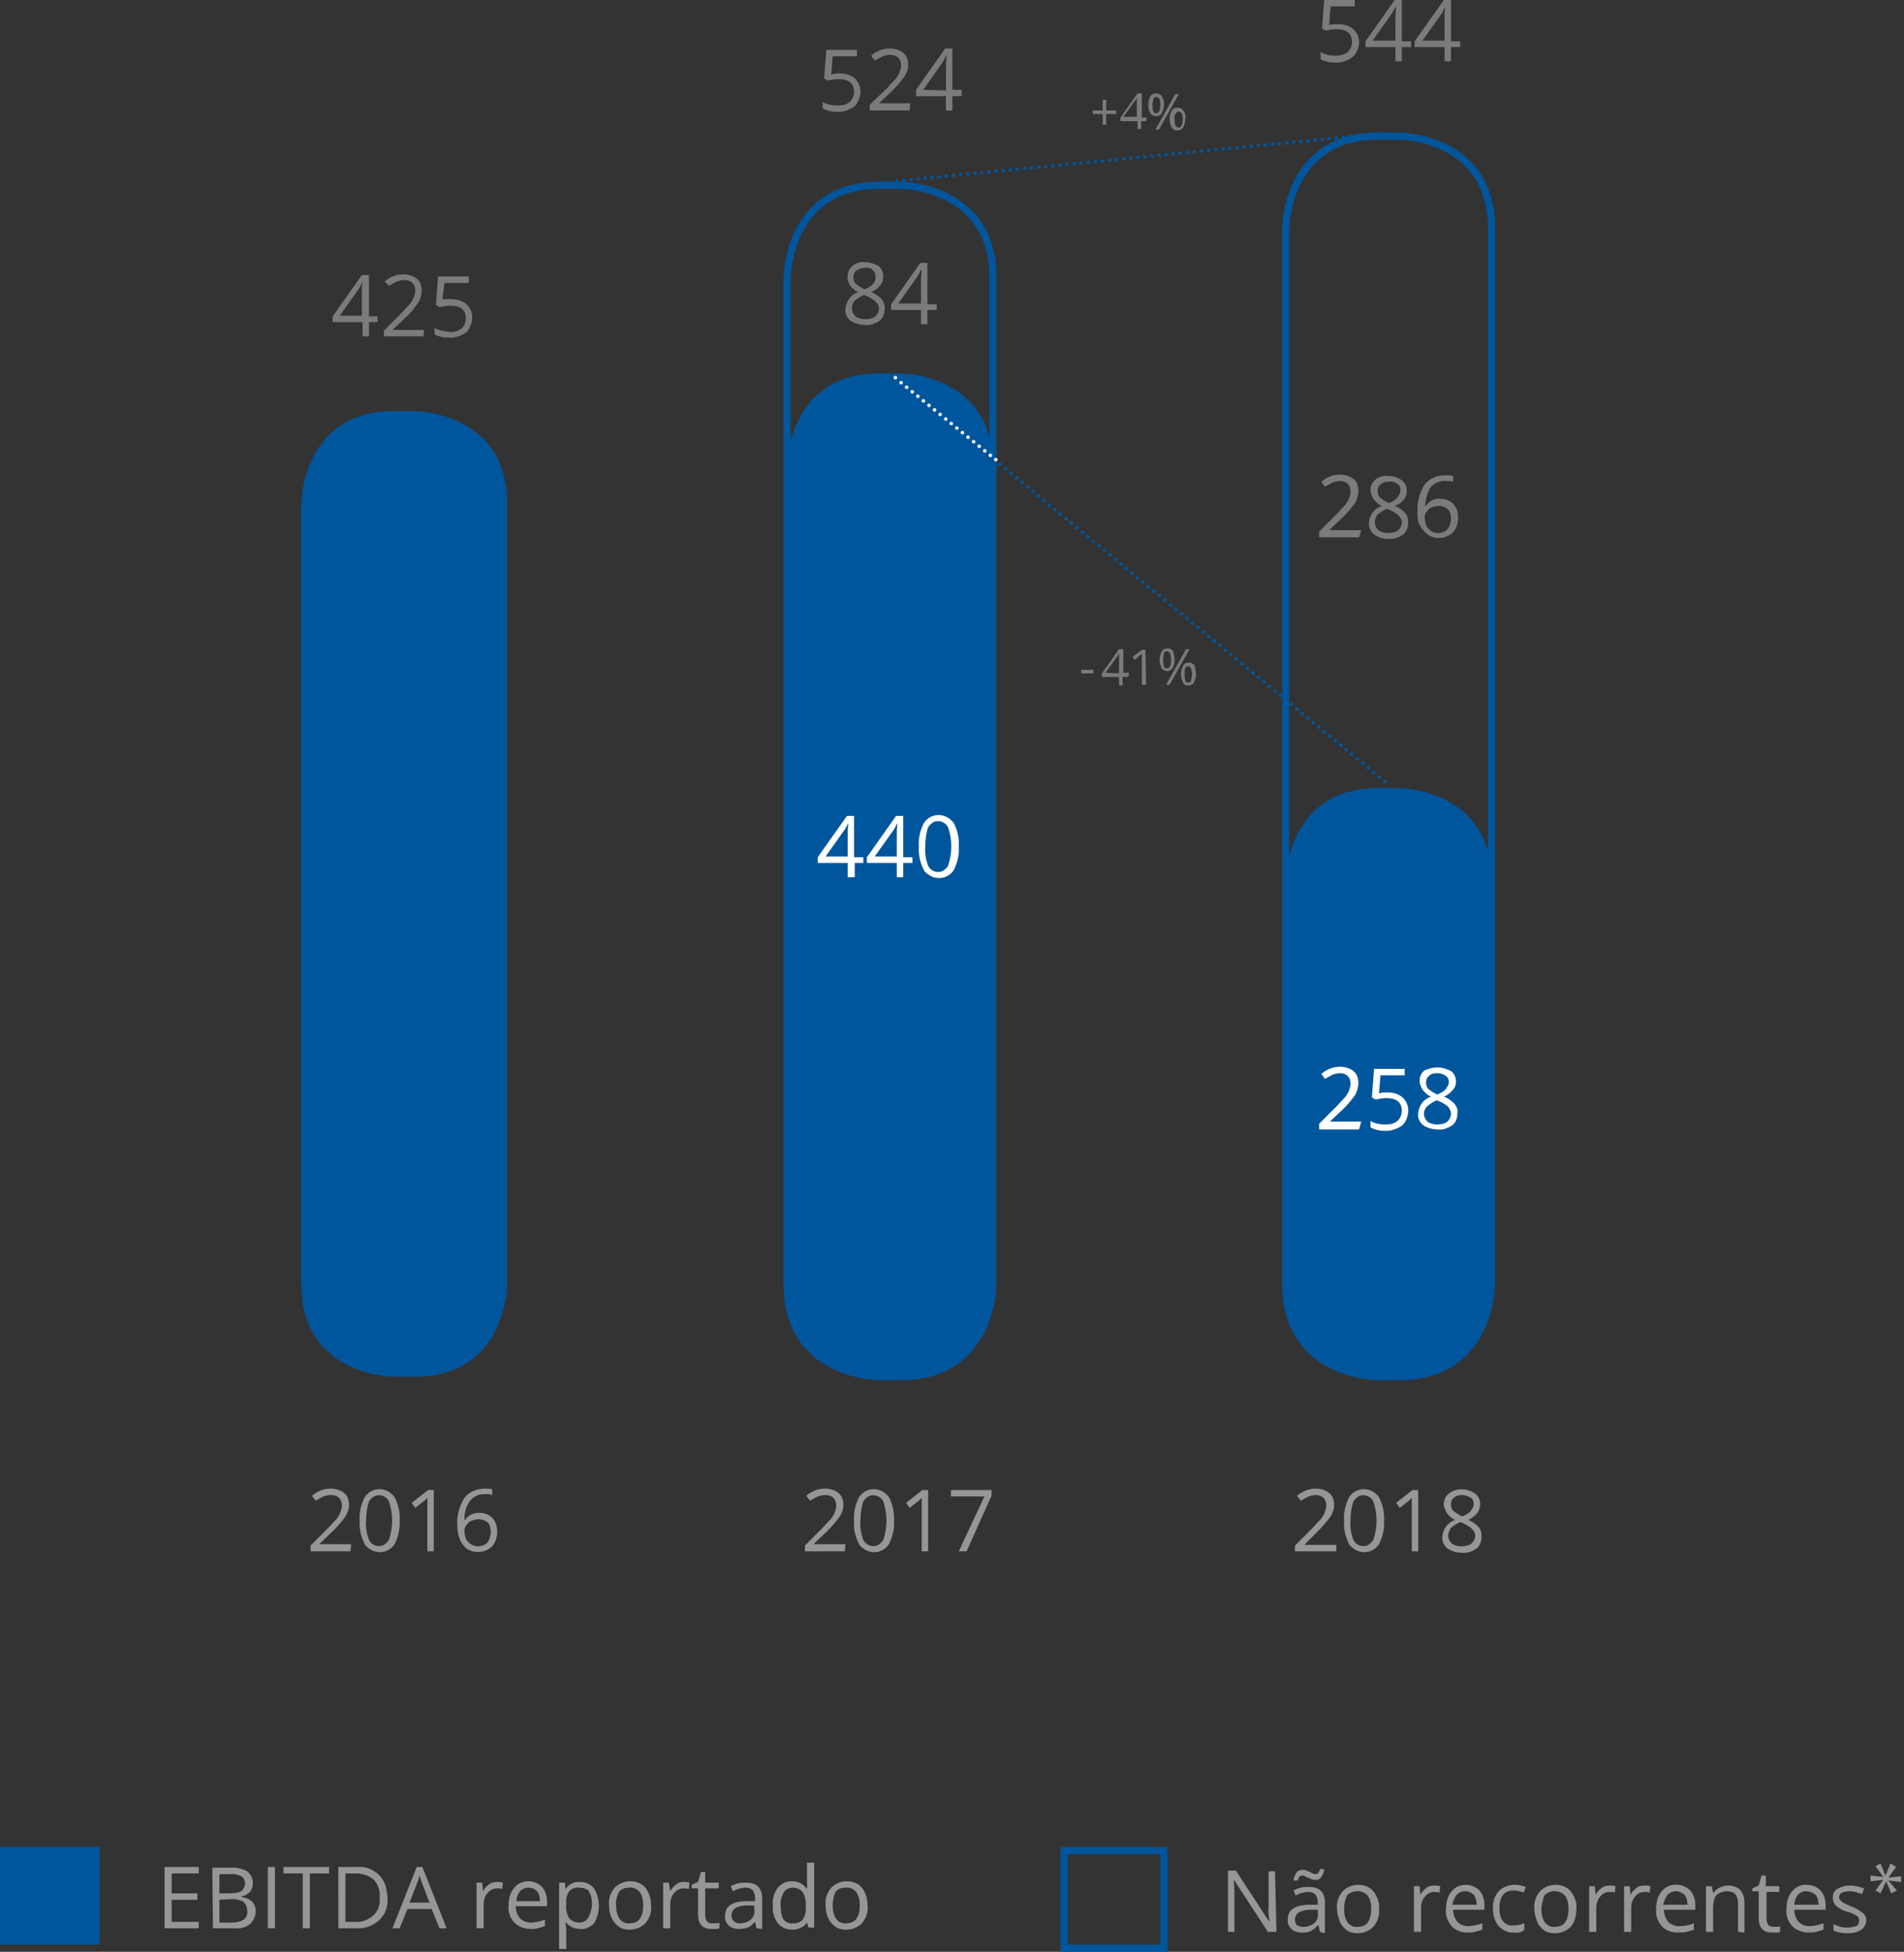
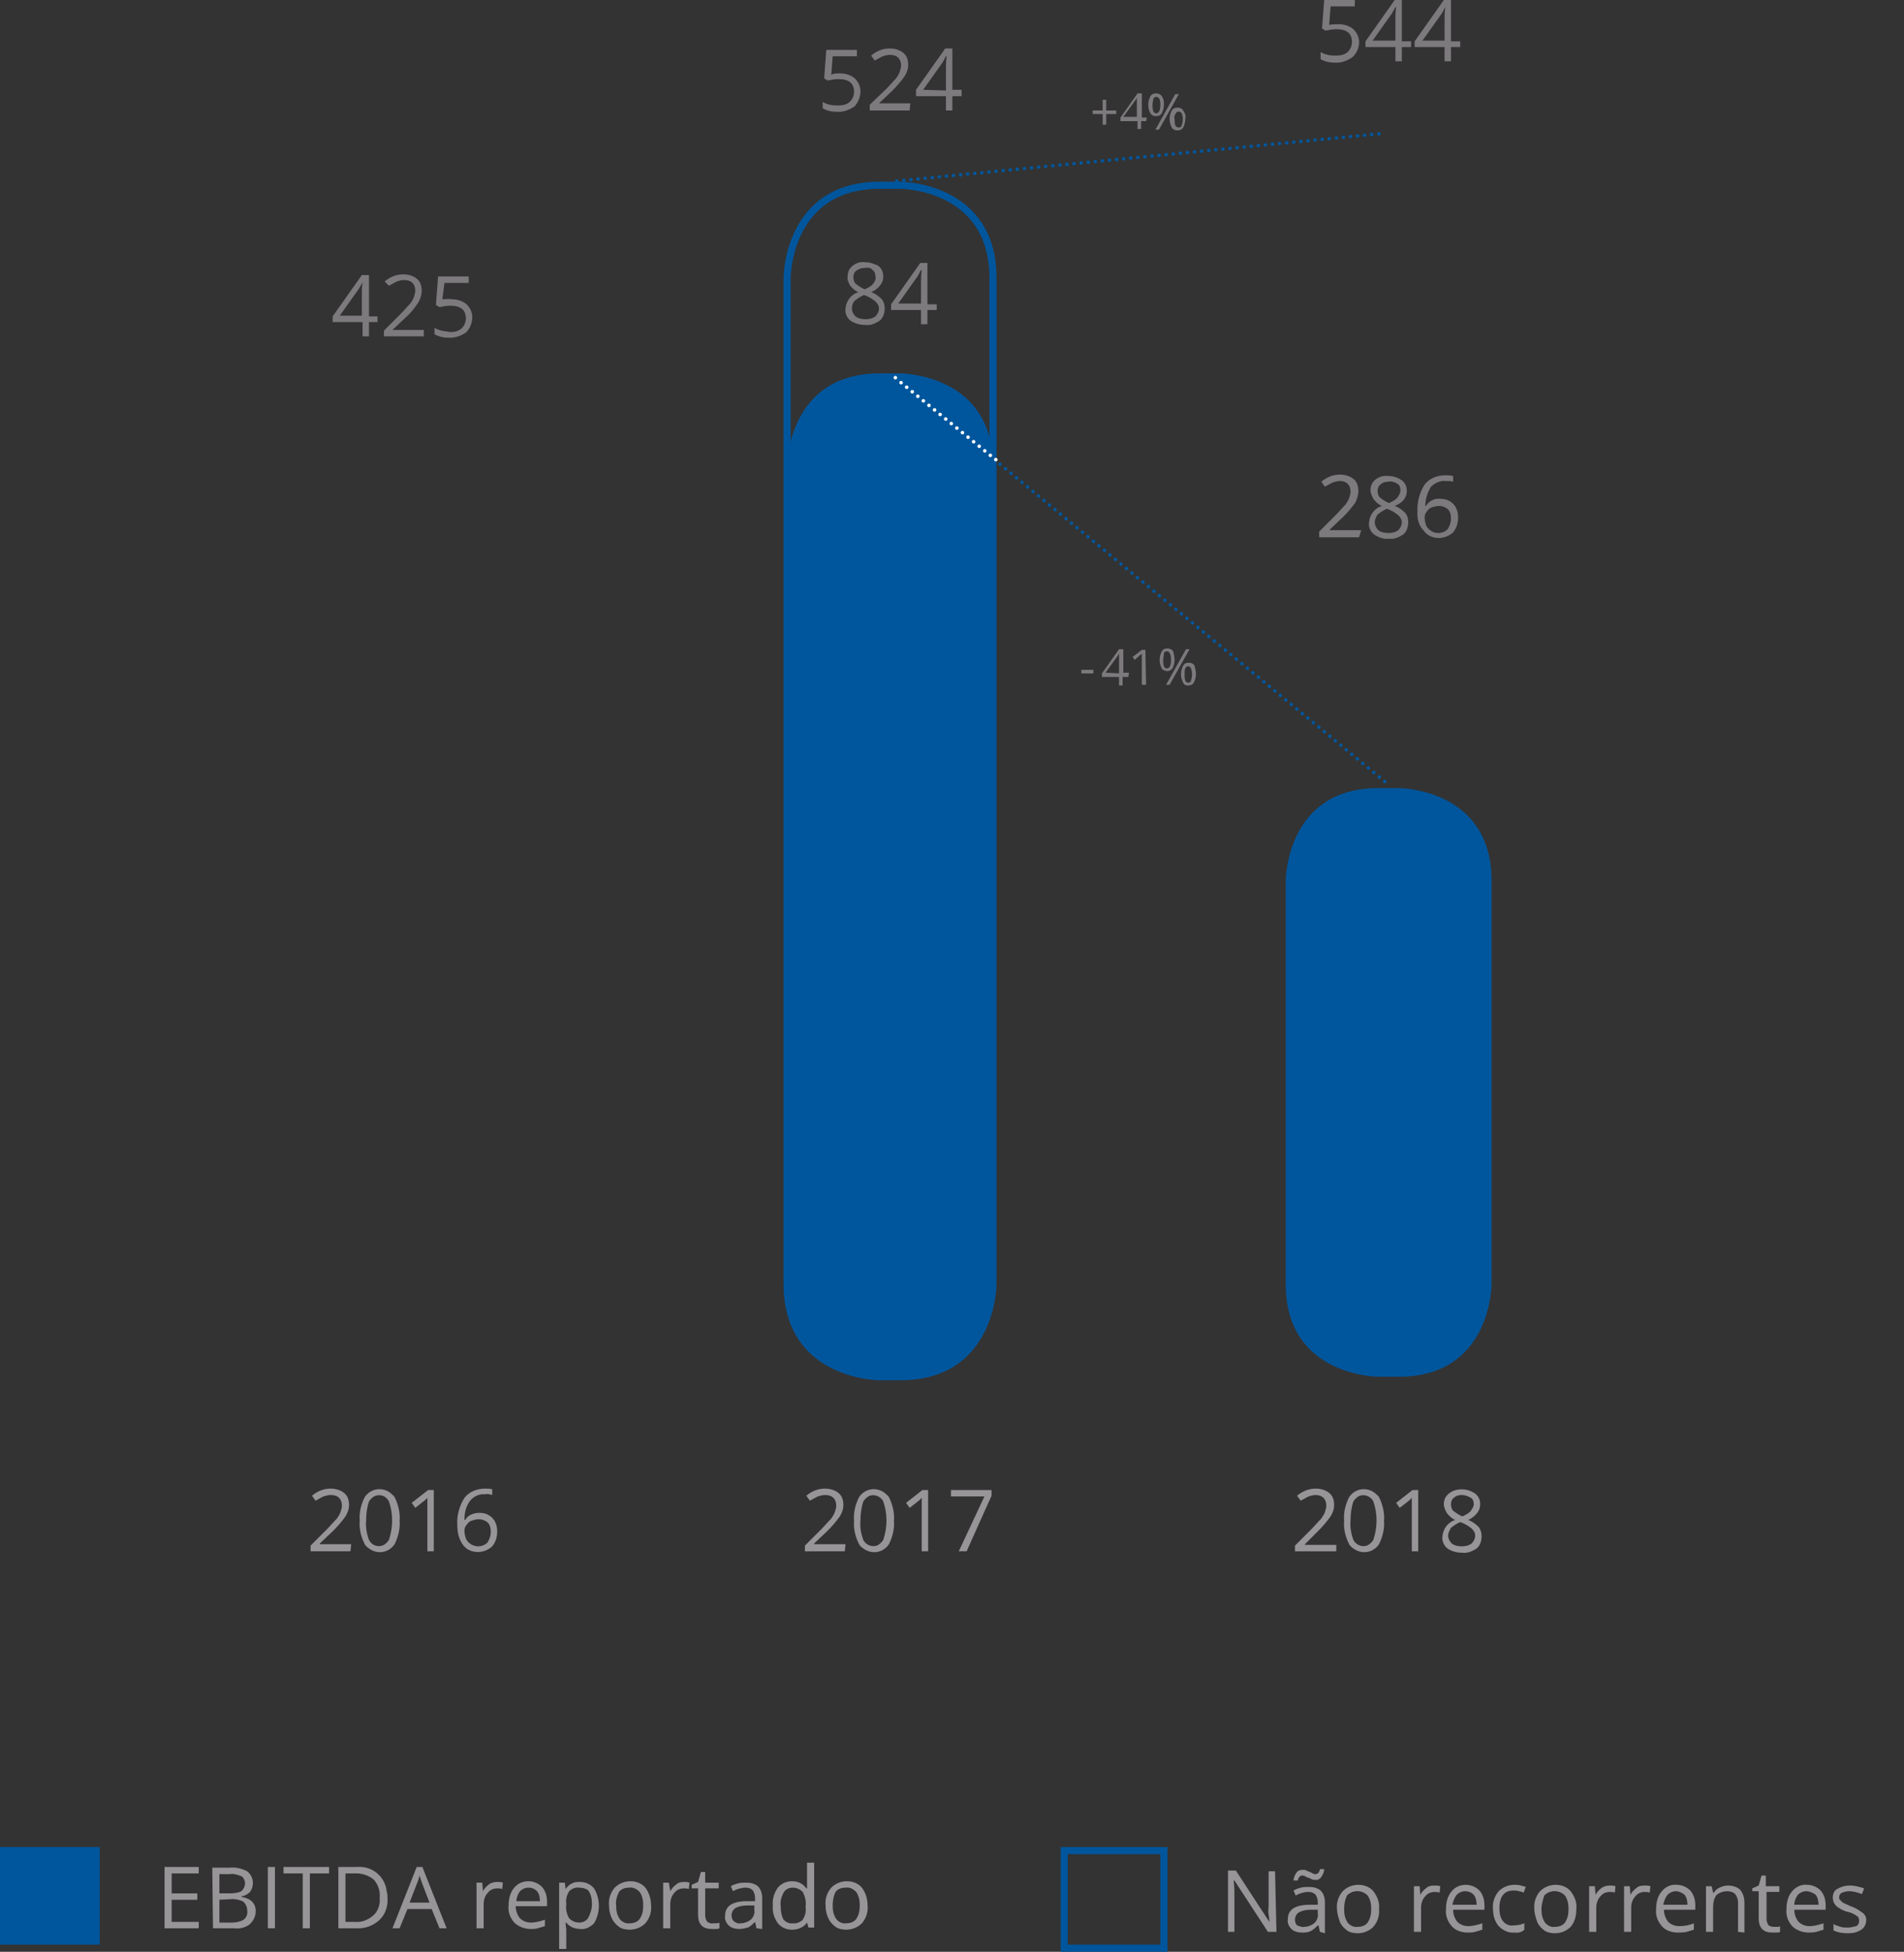
<svg xmlns="http://www.w3.org/2000/svg" xmlns:xlink="http://www.w3.org/1999/xlink" version="1.1" id="Camada_1" x="0" y="0" viewBox="0 0 267.3 273.9" xml:space="preserve">
  <rect x="0" y="0" width="267.3" height="273.9" fill="#333333" stroke="none" />
  <style>.st0{fill:#979597}.st1{fill:#00569d}.st2{fill:none;stroke:#00569d}</style>
  <g id="Camada_1-2">
    <path class="st0" d="M179.2 271.1H178l-4.7-7.2h-.1c.1.9.1 1.6.1 2.3v4.9h-.9v-8.6h1.1l4.7 7.2c0-.1 0-.5-.1-1s0-1 0-1.2v-4.9h.9l.2 8.5zm6.1 0l-.2-.9h-.1c-.3.3-.6.6-1 .8-.4.2-.8.2-1.2.2-.5 0-1.1-.1-1.5-.5-.4-.4-.6-.9-.5-1.4 0-1.3 1-2 3.1-2h1.1v-.3c0-.4-.1-.8-.3-1.1-.3-.3-.6-.4-1-.4-.6 0-1.3.2-1.8.5l-.3-.7c.3-.2.7-.3 1-.4.4-.1.8-.1 1.1-.1.6 0 1.2.1 1.7.5.4.4.6 1 .6 1.6v4.4l-.7-.2zm-.7-7.3c-.2 0-.3 0-.5-.1s-.3-.2-.5-.2l-.4-.2c-.1-.1-.3-.1-.4-.1-.2 0-.3.1-.4.2-.1.2-.2.3-.2.5h-.6c0-.4.2-.8.4-1.1.2-.3.5-.4.9-.4.2 0 .4 0 .5.1.2.1.3.1.5.2l.4.2c.1.1.3.1.4.1.2 0 .3-.1.4-.2.1-.2.2-.3.2-.5h.6c0 .4-.2.8-.4 1.1-.2.3-.6.5-.9.4zm-1.5 6.6c.5 0 1-.2 1.4-.5.4-.4.6-.9.5-1.4v-.5h-1c-.6 0-1.2.1-1.7.4-.3.2-.5.6-.5 1 0 .3.1.6.3.8.4.1.7.3 1 .2zm10.5-2.5c.1.9-.2 1.8-.8 2.5-.6.6-1.4.9-2.2.9-.5 0-1.1-.1-1.5-.4-.4-.3-.8-.7-1-1.2-.2-.6-.4-1.2-.4-1.8-.1-.9.2-1.8.8-2.5.6-.6 1.4-.9 2.2-.9.8 0 1.6.3 2.1.9.6.8.9 1.6.8 2.5zm-4.9 0c0 .7.1 1.3.5 1.9.3.4.9.7 1.4.6.6 0 1.1-.2 1.4-.6.4-.6.5-1.2.5-1.9s-.1-1.3-.5-1.9c-.8-.8-2-.8-2.8-.1l-.1.1c-.3.6-.4 1.3-.4 1.9zm12.7-3.3c.3 0 .5 0 .8.1l-.1.9c-.2-.1-.5-.1-.7-.1-.5 0-1 .2-1.3.6-.4.4-.6 1-.6 1.6v3.4h-1v-6.4h.8l.1 1.2c.2-.4.5-.7.9-1 .2-.2.6-.3 1.1-.3zm4.6 6.6c-.8 0-1.7-.3-2.2-.9-.6-.7-.9-1.5-.8-2.4 0-.9.2-1.8.8-2.5.5-.6 1.2-.9 2-.9.7 0 1.4.3 1.9.8.5.6.7 1.3.7 2.1v.6H204c0 .6.2 1.2.6 1.7.4.4 1 .6 1.5.6.7 0 1.4-.2 2-.4v.9c-.3.1-.7.2-1 .3-.4.1-.7.1-1.1.1zm-.3-5.8c-.5 0-.9.2-1.2.5-.3.4-.5.9-.6 1.4h3.4c0-.5-.1-1-.4-1.4-.3-.3-.7-.5-1.2-.5zm6.9 5.8c-.8.1-1.6-.3-2.2-.9-.6-.7-.8-1.6-.8-2.4-.1-.9.2-1.8.8-2.5.6-.6 1.4-.9 2.2-.9.3 0 .6 0 .9.1.3.1.5.1.7.2l-.3.8c-.2-.1-.5-.2-.7-.2-.2-.1-.4-.1-.7-.1-1.3 0-2 .8-2 2.5 0 .6.1 1.3.5 1.8.3.4.9.7 1.4.6.6 0 1.1-.1 1.6-.3v.9c-.3.3-.8.5-1.4.4zm8.7-3.3c0 .9-.2 1.8-.8 2.5-.6.6-1.4.9-2.2.9-.5 0-1.1-.1-1.5-.4-.4-.3-.8-.7-1-1.2-.2-.6-.4-1.2-.4-1.8-.1-.9.2-1.8.8-2.5.6-.6 1.4-.9 2.2-.9.8 0 1.6.3 2.1.9.6.8.9 1.6.8 2.5zm-4.9 0c0 .7.1 1.3.5 1.9.3.4.9.7 1.4.6.6 0 1.1-.2 1.4-.6.4-.6.5-1.2.5-1.9s-.1-1.3-.5-1.9c-.8-.8-2-.8-2.8-.1l-.1.1c-.2.6-.4 1.3-.4 1.9zm9.6-3.3c.3 0 .5 0 .8.1l-.1.9c-.2-.1-.5-.1-.7-.1-.5 0-1 .2-1.3.6-.4.4-.6 1-.6 1.6v3.4h-1v-6.4h.8l.1 1.2c.2-.4.5-.7.9-1 .3-.2.7-.3 1.1-.3zm4.9 0c.3 0 .5 0 .8.1l-.1.9c-.2-.1-.5-.1-.7-.1-.5 0-1 .2-1.3.6-.4.4-.6 1-.6 1.6v3.4h-1v-6.4h.8l.1 1.2c.2-.4.5-.7.9-1 .2-.2.6-.3 1.1-.3zm4.6 6.6c-.8 0-1.7-.3-2.2-.9-.6-.7-.9-1.5-.8-2.4 0-.9.2-1.8.8-2.5.5-.6 1.3-1 2.1-.9.7 0 1.4.3 1.9.8.5.6.7 1.3.7 2.1v.6h-4.4c0 .6.2 1.2.6 1.7.4.4 1 .6 1.5.6.7 0 1.4-.1 2.1-.4v.9c-.3.1-.7.2-1 .3-.5.1-.9.1-1.3.1zm-.2-5.8c-.5 0-.9.2-1.2.5-.3.4-.5.9-.6 1.4h3.4c0-.5-.1-1-.4-1.4-.4-.3-.8-.5-1.2-.5zm8.7 5.7V267c0-.4-.1-.8-.4-1.2-.3-.3-.7-.4-1.1-.4-.6 0-1.1.2-1.5.5-.4.5-.5 1.2-.5 1.8v3.4h-1v-6.4h.8l.2.9h.1c.2-.3.5-.6.8-.7.4-.2.8-.3 1.2-.3.6 0 1.3.2 1.7.6.4.5.6 1.1.6 1.8v4.2l-.9-.1zm5-.7h.5c.1 0 .3 0 .4-.1v.8c-.1.1-.3.1-.5.1h-.6c-1.2 0-1.9-.6-1.9-2v-3.8h-.9v-.4l.9-.4.4-1.4h.6v1.5h1.9v.8H248v3.8c0 .3.1.6.3.9.2.1.4.2.7.2zm4.9.8c-.8 0-1.7-.3-2.3-.9-.6-.7-.9-1.5-.8-2.4 0-.9.2-1.8.8-2.5.5-.6 1.3-1 2.1-.9.7 0 1.4.3 1.9.8.5.6.7 1.3.7 2.1v.6h-4.4c0 .6.2 1.2.6 1.7.4.4 1 .6 1.5.6.7 0 1.4-.2 2-.4v.9c-.3.1-.7.2-1 .3-.4.1-.8.1-1.1.1zm-.3-5.8c-.5 0-.9.2-1.2.5-.3.4-.5.9-.5 1.4h3.4c0-.5-.1-1-.4-1.4-.4-.3-.9-.5-1.3-.5zm8.4 4c0 .5-.2 1.1-.7 1.4-.6.4-1.2.5-1.9.5s-1.4-.1-2-.4v-.9c.3.2.7.3 1 .4.3.1.7.1 1 .1.4 0 .8-.1 1.2-.2.4-.2.5-.8.3-1.2-.1-.1-.1-.2-.2-.2-.4-.3-.8-.5-1.3-.6-.4-.1-.9-.3-1.3-.6-.2-.1-.4-.3-.6-.6-.1-.2-.2-.5-.2-.8 0-.5.2-1 .6-1.2.5-.3 1.1-.5 1.8-.5s1.4.2 2 .4l-.3.8c-.6-.2-1.1-.4-1.8-.4-.4 0-.7.1-1 .2-.2.1-.4.3-.4.6 0 .2 0 .3.1.4l.4.4c.4.2.7.3 1.1.5.6.2 1.1.5 1.5.8.5.3.7.7.7 1.1zm-234.1 1.2h-4.8V262h4.8v.9h-3.8v2.8h3.6v.9h-3.6v3.1h3.8v.9zm1.9-8.5h2.4c.9-.1 1.7.1 2.5.5.5.4.8 1 .8 1.6 0 .5-.1.9-.4 1.3-.3.3-.8.6-1.2.6v.1c1.3.2 2 .9 2 2 0 .7-.3 1.3-.8 1.8-.6.5-1.4.7-2.2.6h-3l-.1-8.5zm1 3.6h1.6c.5 0 1.1-.1 1.5-.3.3-.3.5-.7.5-1.1 0-.4-.2-.8-.5-1-.5-.2-1.1-.4-1.6-.3h-1.5v2.7zm0 .9v3.2h1.8c.5 0 1.1-.1 1.6-.4.4-.3.6-.8.5-1.3 0-.5-.2-.9-.5-1.2-.5-.3-1.1-.4-1.6-.4l-1.8.1zm6.8 4V262h1v8.6h-1zm5.9 0h-1v-7.7h-2.7v-.9h6.4v.9h-2.7v7.7zm10.9-4.3c.1 1.2-.3 2.4-1.2 3.2-.9.8-2.1 1.2-3.3 1.1h-2.4V262h2.6c2.1-.2 4 1.3 4.2 3.5.1.3.1.5.1.8zm-1.1 0c.1-.9-.2-1.8-.8-2.5-.7-.6-1.6-.9-2.5-.9h-1.5v6.8h1.2c1 .1 1.9-.2 2.7-.9.7-.6 1-1.6.9-2.5zm8.4 4.3l-1.1-2.7h-3.4l-1.1 2.7h-1l3.4-8.6h.8l3.4 8.6h-1zm-1.4-3.6l-1-2.6c-.1-.3-.3-.8-.4-1.2-.1.4-.2.8-.4 1.2l-1 2.6h2.8zm9.5-2.9c.3 0 .5 0 .8.1l-.1.9c-.2-.1-.5-.1-.7-.1-.5 0-1 .2-1.3.6-.4.4-.6 1-.6 1.6v3.4h-1v-6.4h.8l.1 1.2c.2-.4.5-.7.9-1 .3-.2.7-.3 1.1-.3zm4.7 6.6c-.8 0-1.7-.3-2.3-.9-.6-.7-.9-1.5-.8-2.4 0-.9.2-1.8.8-2.5.5-.6 1.2-.9 2-.9.7 0 1.4.3 1.9.8.5.6.7 1.3.7 2.1v.6h-4.4c0 .6.2 1.2.6 1.7.4.4 1 .6 1.5.6.7 0 1.4-.2 2-.4v.9c-.3.1-.7.2-1 .3-.3.1-.7.1-1 .1zm-.3-5.8c-.5 0-.9.2-1.2.5-.3.4-.5.9-.5 1.4h3.3c0-.5-.1-1-.4-1.4-.3-.3-.7-.5-1.2-.5zm7.3 5.8c-.4 0-.8-.1-1.1-.2-.4-.2-.7-.4-.9-.7h-.1c0 .4.1.7.1 1.1v2.6h-1v-9.3h.8l.1.9c.2-.3.5-.6.9-.8.4-.2.7-.2 1.1-.2.8 0 1.5.3 2 .9.9 1.5.9 3.4 0 4.9-.5.5-1.2.9-1.9.8zm-.2-5.8c-.5-.1-1.1.2-1.4.5-.3.5-.5 1.1-.4 1.7v.2c-.1.7.1 1.4.4 1.9.4.4.9.6 1.4.6.5 0 1-.2 1.3-.7.3-.6.5-1.2.5-1.9s-.1-1.3-.5-1.9c-.2-.2-.7-.4-1.3-.4zm10.1 2.5c.1.9-.2 1.8-.8 2.5-.6.6-1.4.9-2.2.9-.5 0-1.1-.1-1.5-.4-.4-.3-.8-.7-1-1.2-.3-.6-.4-1.2-.4-1.8-.1-.9.2-1.8.8-2.5.6-.6 1.4-.9 2.2-.9.8 0 1.6.3 2.1.9.6.8.8 1.7.8 2.5zm-4.9 0c0 .7.1 1.3.5 1.9.3.4.9.7 1.4.6.6 0 1.1-.2 1.4-.6.4-.6.5-1.2.5-1.9s-.1-1.3-.5-1.9c-.4-.4-.9-.7-1.5-.6-.6 0-1.1.2-1.4.6-.3.6-.5 1.3-.4 1.9zm9.5-3.3c.3 0 .5 0 .8.1l-.1.9c-.2-.1-.5-.1-.7-.1-.5 0-1 .2-1.3.6-.4.4-.6 1-.6 1.6v3.4h-1v-6.4h.8l.2 1.2c.2-.4.5-.7.9-1 .2-.2.6-.3 1-.3zm4.1 5.8h.5c.1 0 .3 0 .4-.1v.8c-.2.1-.3.1-.5.1h-.6c-1.2 0-1.9-.6-1.9-2V265h-.9v-.5l.9-.4.4-1.4h.6v1.5h1.9v.8H99v3.8c0 .3.1.6.3.9.2.1.5.3.8.2zm6.1.7l-.2-.9c-.3.3-.6.6-1 .8-.4.1-.8.2-1.2.2-.5 0-1.1-.1-1.5-.5-.4-.4-.6-.9-.5-1.4 0-1.3 1-2 3.1-2h1.1v-.4c0-.4-.1-.8-.3-1.1-.3-.3-.6-.4-1-.4-.6 0-1.3.2-1.8.5l-.3-.7c.3-.2.7-.3 1-.4.4-.1.8-.1 1.1-.1.6 0 1.2.1 1.7.5.4.4.6 1 .6 1.6v4.4l-.8-.1zm-2.2-.7c.5 0 1-.2 1.4-.5.4-.4.6-.9.5-1.4v-.6h-1c-.6 0-1.2.1-1.7.4-.3.2-.5.6-.5 1 0 .3.1.6.3.8.3.2.6.4 1 .3zm9.3-.1c-.5.7-1.3 1-2.1 1s-1.5-.3-2-.9c-.5-.7-.8-1.6-.7-2.5-.1-.9.2-1.8.7-2.5.5-.6 1.2-.9 2-.9s1.5.3 2 1h.1v-3.6h1v9.1h-.8l-.2-.7zm-2 .1c.5.1 1.1-.2 1.4-.5.3-.5.5-1.1.4-1.7v-.2c.1-.7-.1-1.4-.4-2-.4-.4-.9-.6-1.4-.6-.5 0-1 .2-1.3.7-.3.6-.5 1.2-.4 1.9 0 .7.1 1.3.4 1.9.3.3.8.6 1.3.5zm10.5-2.5c.1.9-.2 1.8-.8 2.5-.6.6-1.4.9-2.2.9-.5 0-1.1-.1-1.5-.4-.4-.3-.8-.7-1-1.2-.3-.6-.4-1.2-.4-1.8-.1-.9.2-1.8.8-2.5.6-.6 1.4-.9 2.2-.9.8 0 1.6.3 2.1.9.6.8.8 1.7.8 2.5zm-4.9 0c0 .7.1 1.3.5 1.9.3.4.9.7 1.4.6.6 0 1.1-.2 1.4-.6.4-.6.5-1.2.5-1.9s-.1-1.3-.5-1.9c-.4-.4-.9-.7-1.5-.6-.6 0-1.1.2-1.4.6-.3.6-.4 1.3-.4 1.9z" />
    <path class="st1" d="M0 259.2v13.7h14v-13.7z" />
    <path class="st2" d="M149.4 259.7v13.7h14v-13.7z" />
    <defs>
      <path id="SVGID_1_" d="M34-7.6h277v297H34z" />
    </defs>
    <clipPath id="SVGID_2_">
      <use xlink:href="#SVGID_1_" overflow="visible" />
    </clipPath>
    <g clip-path="url(#SVGID_2_)">
-       <path class="st1" d="M42.3 70.7s0-13 13-13h2.9s13 0 13 13v109.5s0 13-13 13h-2.9s-13 0-13-13V70.7z" />
-       <path class="st2" d="M180.5 32.1s0-13 13-13h2.9s13 0 13 13v148.1s0 13-13 13h-2.9s-13 0-13-13V32.1z" />
      <path class="st1" d="M180.5 123.6s0-13 13-13h2.9s13 0 13 13v56.6s0 13-13 13h-2.9s-13 0-13-13v-56.6z" />
      <path class="st2" d="M110.5 39s0-13 13-13h2.9s13 0 13 13v141.2s0 13-13 13h-2.9s-13 0-13-13V39z" />
      <path class="st1" d="M110.5 65.4s0-13 13-13h2.9s13 0 13 13v114.8s0 13-13 13h-2.9s-13 0-13-13V65.4z" />
    </g>
    <path d="M187.9 3.4c.8 0 1.5.2 2.1.7.5.5.8 1.1.8 1.8 0 .8-.3 1.5-.9 2.1-.7.5-1.5.8-2.3.8-.8 0-1.5-.1-2.2-.5v-1c.3.2.6.3 1 .4.4.1.8.1 1.2.1.6 0 1.1-.1 1.6-.5.4-.4.6-.9.6-1.4 0-1.2-.7-1.8-2.2-1.8-.5 0-1 .1-1.5.2l-.5-.3.3-4h4.3v.9h-3.4l-.2 2.6c.4-.1.8-.1 1.3-.1zm10.2 3.2h-1.3v2h-.9v-2h-4.2v-.8l4.1-5.8h1v5.8h1.3v.8zm-2.2-.8V2.9c0-.6 0-1.2.1-1.9h-.1c-.2.4-.4.7-.5.9l-2.7 3.8h3.2zm9.1.8h-1.3v2h-.9v-2h-4.2v-.8l4.1-5.8h1v5.8h1.3v.8zm-2.2-.8V2.9c0-.6 0-1.2.1-1.9-.2.3-.3.6-.5.9l-2.7 3.8h3.1zm-84.9 4.5c.8 0 1.5.2 2.1.7.5.5.8 1.1.8 1.8 0 .8-.3 1.5-.8 2.1-.7.5-1.5.8-2.3.8-.8 0-1.5-.1-2.2-.5v-.9c.3.2.6.3 1 .4.4.1.8.1 1.2.1.6 0 1.1-.1 1.6-.5.4-.4.6-.9.6-1.4 0-1.2-.7-1.8-2.2-1.8-.5 0-1 .1-1.5.2l-.5-.3.3-4h4.3v.9h-3.4l-.2 2.6c.3-.2.7-.2 1.2-.2zm9.8 5.2h-5.6v-.8l2.3-2.2c.5-.5.9-1 1.4-1.5.2-.3.4-.6.5-.9.1-.3.2-.6.2-.9 0-.4-.1-.8-.4-1.1-.3-.3-.7-.4-1.2-.4-.3 0-.7.1-1 .2-.4.2-.7.4-1.1.6l-.5-.7c.7-.6 1.6-1 2.6-1 .7 0 1.4.2 1.9.6.5.4.7 1 .7 1.7 0 .6-.2 1.1-.5 1.6-.5.7-1.1 1.4-1.7 2l-1.9 1.8h4.4l-.1 1zm7.3-2h-1.3v2h-.9v-2h-4.2v-.9l4.1-5.8h1v5.8h1.3v.9zm-2.2-.8V9.8c0-.6 0-1.2.1-1.9h-.1c-.2.3-.3.6-.5.9l-2.7 3.8 3.2.1zm22.5 2.8h1.4v.5h-1.4v1.5h-.5V16h-1.4v-.5h1.4V14h.5v1.5zm5.6 1.5h-.7v1.1h-.5V17h-2.4v-.5l2.4-3.4h.6v3.4h.7l-.1.5zm-1.3-.5v-2.8c-.1.2-.2.4-.3.5l-1.6 2.2h1.9zm3.8-1.8c0 .4-.1.8-.3 1.2-.2.3-.5.4-.8.4-.3 0-.6-.1-.8-.4-.2-.4-.3-.8-.3-1.2 0-.4.1-.8.3-1.2.2-.3.5-.4.8-.4.3 0 .6.1.8.4.3.4.3.8.3 1.2zm-1.6 0c0 .3 0 .6.1.9.1.2.2.3.4.3.4 0 .6-.4.6-1.2s-.2-1.1-.6-1.1c-.2 0-.3.1-.4.3 0 .2-.1.5-.1.8zm3.7-1.5l-2.8 5h-.5l2.8-5h.5zm.9 3.5c0 .4-.1.8-.3 1.2-.2.3-.5.4-.8.4-.3 0-.6-.1-.8-.4-.2-.4-.3-.8-.3-1.2 0-.4.1-.8.3-1.2.2-.3.5-.4.8-.4.3 0 .6.1.8.4.3.4.4.8.3 1.2zm-1.5 0c0 .3 0 .6.1.9.1.2.3.3.6.3.1 0 .2-.1.3-.3.2-.6.2-1.2 0-1.7-.1-.2-.4-.3-.6-.2-.1 0-.2.1-.2.2-.2.2-.3.5-.2.8zm-13.1 77.8V94h1.7v.5h-1.7zm6.6.5h-.8v1.2h-.5V95h-2.4v-.5l2.4-3.4h.6v3.3h.8l-.1.6zm-1.3-.5v-2.8c-.1.2-.2.4-.3.5l-1.6 2.2 1.9.1zm3.8 1.6h-.6v-4.4c0 .1-.1.1-.2.2l-.8.7-.3-.4 1.3-1h.5l.1 4.9zm4-3.5c0 .4-.1.8-.3 1.2-.3.4-.8.5-1.3.2-.1-.1-.2-.1-.2-.2-.2-.4-.3-.8-.3-1.2 0-.4.1-.8.3-1.2.2-.3.4-.4.8-.4.3 0 .6.1.8.4.1.4.2.8.2 1.2zm-1.6 0c0 .3 0 .6.1.9.1.2.2.3.4.3.4 0 .6-.4.6-1.2s-.2-1.2-.6-1.2c-.2 0-.4.1-.4.3 0 .3-.1.6-.1.9zm3.7-1.5l-2.8 5h-.5l2.8-5h.5zm.9 3.5c0 .4-.1.8-.3 1.2-.2.3-.5.4-.8.4-.3 0-.6-.1-.7-.4-.2-.4-.3-.8-.3-1.2 0-.4.1-.8.3-1.2.2-.3.4-.4.8-.4.3 0 .6.1.8.4.1.4.2.8.2 1.2zm-1.6 0c0 .3 0 .6.1.9.1.2.2.3.4.3s.4-.1.4-.3c.2-.6.2-1.2 0-1.7-.1-.2-.2-.3-.4-.3s-.3.1-.4.3c-.1.2-.1.5-.1.8zM53 45.2h-1.2v2h-.9v-2h-4.2v-.8l4.1-5.8h1v5.8H53v.8zm-2.2-.9v-2.8c0-.6 0-1.2.1-1.9-.2.4-.4.7-.5.9l-2.7 3.8h3.1zm8.7 2.9h-5.6v-.8l2.3-2.3c.5-.5.9-1 1.4-1.5.2-.3.4-.6.5-.9.1-.3.2-.6.2-.9 0-.4-.1-.8-.4-1.1-.3-.3-.7-.4-1.2-.4-.3 0-.7.1-1 .2-.4.2-.7.4-1.1.6l-.6-.6c.7-.6 1.6-1 2.6-1 .7 0 1.4.2 1.9.6.5.4.7 1 .7 1.7 0 .6-.2 1.2-.5 1.7-.5.7-1 1.4-1.7 2l-1.9 1.8h4.4v.9zm3.9-5.2c.8 0 1.5.2 2.1.7.5.5.8 1.1.8 1.8 0 .8-.3 1.5-.8 2.1-.7.5-1.5.8-2.3.8-.8 0-1.5-.1-2.2-.5V46c.3.2.6.3 1 .4.4.1.8.1 1.2.2.6 0 1.1-.1 1.6-.5.4-.4.6-.9.6-1.4 0-1.2-.7-1.8-2.2-1.8-.5 0-1 .1-1.5.2l-.5-.3.3-4h4.3v.9h-3.4l-.3 2.3c.4 0 .9-.1 1.3 0zm58-5.2c.7 0 1.3.2 1.9.5.5.4.7.9.7 1.5 0 .4-.1.8-.4 1.2-.3.4-.8.8-1.3 1 .6.2 1.1.6 1.5 1 .3.4.4.8.4 1.3 0 .6-.2 1.3-.7 1.7-.6.4-1.3.7-2 .6-.8 0-1.5-.2-2.1-.6-.5-.4-.8-1-.7-1.7.1-1.1.8-2 1.8-2.3-.5-.2-.9-.6-1.2-1-.2-.4-.4-.8-.3-1.2 0-.6.2-1.1.7-1.5.5-.4 1.1-.6 1.7-.5zm-1.8 6.5c0 .4.2.8.5 1.1.4.3.9.4 1.4.4.5 0 1-.1 1.4-.4.3-.3.5-.7.5-1.1 0-.4-.2-.7-.5-1-.5-.4-1-.7-1.6-.9-.5.2-.9.5-1.3.8-.3.3-.4.7-.4 1.1zm1.8-5.7c-.4 0-.8.1-1.2.4-.3.2-.4.6-.4.9 0 .3.1.7.3.9.4.3.8.6 1.3.8.4-.2.9-.4 1.2-.8.2-.3.4-.6.3-1 0-.4-.1-.7-.4-.9-.2-.3-.6-.4-1.1-.3zm10.1 5.9h-1.3v2h-.9v-2h-4.2v-.8l4.1-5.8h1v5.8h1.3v.8zm-2.2-.9v-2.8c0-.6 0-1.2.1-1.9h-.1c-.2.3-.3.6-.5.9l-2.7 3.8h3.2zm61.5 32.8h-5.6v-.8l2.3-2.3c.5-.5.9-1 1.4-1.5.2-.3.4-.6.5-.9.1-.3.2-.6.2-.9 0-.4-.1-.8-.4-1.1-.3-.3-.7-.4-1.1-.4-.3 0-.7.1-1 .2-.4.2-.7.4-1.1.6l-.5-.7c.7-.6 1.6-1 2.6-1 .7 0 1.4.2 1.9.6.5.4.7 1 .7 1.7 0 .6-.2 1.1-.4 1.6-.5.7-1.1 1.4-1.7 2l-1.9 1.8v.1h4.4l-.3 1zm4.1-8.6c.7 0 1.3.2 1.9.6.5.4.7.9.7 1.5 0 .4-.1.8-.4 1.2-.3.4-.8.7-1.3.9.6.2 1.1.6 1.5 1 .3.4.4.8.4 1.3 0 .6-.2 1.3-.7 1.7-.6.4-1.3.7-2 .6-.8.1-1.5-.2-2.1-.6-.5-.4-.8-1-.7-1.7.1-1.1.8-2 1.8-2.3-.5-.2-.9-.6-1.2-1-.2-.4-.4-.8-.4-1.2 0-.6.2-1.1.7-1.5.5-.4 1.2-.6 1.8-.5zm-1.9 6.5c0 .4.2.8.5 1.1.4.3.9.4 1.4.4.5 0 1-.1 1.4-.4.3-.3.5-.7.5-1.1 0-.4-.2-.7-.5-1-.5-.4-1-.7-1.6-.9-.5.2-.9.5-1.3.8-.2.3-.4.7-.4 1.1zm1.9-5.7c-.4 0-.8.1-1.1.4-.3.2-.4.6-.4.9 0 .3.1.7.3.9.4.3.8.6 1.3.8.4-.2.9-.4 1.2-.8.2-.3.4-.6.4-1s-.1-.7-.4-.9c-.5-.3-.9-.4-1.3-.3zm4.1 4.2c-.1-1.3.3-2.7 1-3.8.7-.9 1.8-1.3 2.9-1.3.4 0 .7 0 1.1.1v.8c-.3-.1-.7-.1-1-.1-.8-.1-1.6.3-2.1.8-.5.8-.8 1.7-.8 2.7h.1c.4-.7 1.2-1.1 2-1 .7 0 1.3.2 1.8.7.5.5.7 1.2.7 1.9 0 .8-.2 1.5-.7 2.1-.5.5-1.3.8-2 .8-.8 0-1.6-.3-2.1-1-.7-.7-1-1.7-.9-2.7zm2.9 3c.5 0 1-.2 1.3-.5.3-.4.5-1 .5-1.5s-.1-1-.4-1.3c-.3-.3-.8-.5-1.3-.5-.3 0-.7.1-1 .2-.3.1-.5.3-.7.6-.2.2-.3.5-.3.8 0 .4.1.8.2 1.1.1.3.4.6.7.8.3.2.6.3 1 .3z" fill="#7d7a7d" />
-     <path d="M190.8 158.5h-5.6v-.8l2.3-2.3c.5-.5.9-1 1.4-1.5.2-.3.4-.6.5-.9.1-.3.2-.6.2-.9 0-.4-.1-.8-.4-1.1-.3-.3-.7-.4-1.1-.4-.3 0-.7.1-1 .2-.4.2-.7.4-1.1.6l-.5-.7c.7-.6 1.6-1 2.6-1 .7 0 1.4.2 1.9.6.5.4.7 1 .7 1.7 0 .6-.2 1.1-.4 1.6-.5.7-1.1 1.4-1.7 2l-1.9 1.8h4.4l-.3 1.1zm4-5.2c.8 0 1.5.2 2.1.7.5.5.8 1.1.8 1.8 0 .8-.3 1.6-.8 2.1-.7.5-1.5.8-2.3.8-.8 0-1.5-.1-2.2-.5v-.9c.3.2.6.3 1 .4.4.1.8.1 1.2.1.6 0 1.1-.1 1.6-.5.4-.4.6-.9.6-1.4 0-1.2-.7-1.8-2.2-1.8-.5 0-1 .1-1.5.2l-.5-.3.3-4h4.3v.9h-3.4l-.2 2.6c.2-.2.7-.2 1.2-.2zm7-3.5c.7 0 1.3.2 1.9.5.5.4.7.9.7 1.5 0 .4-.1.8-.4 1.1-.3.4-.8.8-1.3 1 .6.2 1.1.6 1.5 1 .3.4.5.8.4 1.3 0 .7-.2 1.3-.7 1.7-.6.4-1.3.7-2 .6-.8 0-1.5-.2-2.1-.6-.5-.4-.8-1-.7-1.7.1-1.1.8-2 1.8-2.3-.5-.2-.9-.6-1.2-1-.2-.3-.4-.8-.4-1.2 0-.6.2-1.1.7-1.5.5-.2 1.1-.4 1.8-.4zm-1.9 6.5c0 .4.2.8.5 1.1.4.3.9.4 1.4.4.5 0 1-.1 1.4-.4.3-.3.5-.7.5-1.1 0-.4-.2-.7-.4-1-.5-.4-1-.7-1.6-.9-.5.2-.9.5-1.3.8-.4.4-.5.8-.5 1.1zm1.8-5.7c-.4 0-.8.1-1.1.4-.3.2-.4.6-.4.9 0 .3.1.7.3.9.4.3.8.6 1.3.8.4-.2.9-.4 1.2-.8.2-.3.4-.6.4-.9 0-.4-.1-.7-.4-.9-.4-.3-.8-.4-1.3-.4zm-80.5-29.5H120v2h-1v-2h-4.2v-.8l4.1-5.8h1v5.8h1.3v.8zm-2.2-.9v-2.8c0-.6 0-1.2.1-1.9-.2.3-.3.6-.5.9l-2.7 3.8h3.1zm9.1.9h-1.3v2h-.9v-2h-4.2v-.8l4.1-5.8h1v5.8h1.3v.8zm-2.2-.9v-2.8c0-.6 0-1.2.1-1.9-.2.3-.3.6-.5.9l-2.7 3.8h3.1zm8.7-1.4c.1 1.1-.2 2.3-.7 3.3-.8 1.2-2.4 1.5-3.6.6-.3-.2-.5-.4-.6-.6-.5-1-.8-2.1-.7-3.3-.1-1.2.2-2.3.7-3.3.8-1.2 2.4-1.5 3.6-.6.2.2.5.4.6.6.5 1 .8 2.1.7 3.3zm-4.7 0c-.1.9.1 1.9.4 2.7.4.8 1.4 1.1 2.1.7.3-.2.5-.4.7-.7.6-1.8.6-3.7 0-5.4-.4-.8-1.4-1.1-2.1-.7-.3.2-.5.4-.7.7-.3.8-.4 1.8-.4 2.7z" fill="#fff" />
    <path class="st0" d="M187.4 217.7h-5.6v-.8l2.3-2.3c.5-.5.9-1 1.4-1.5.2-.3.4-.6.5-.9.1-.3.2-.6.2-.9 0-.4-.1-.8-.4-1.1-.3-.3-.7-.4-1.1-.4-.3 0-.7.1-1 .2-.4.2-.7.4-1.1.6l-.5-.7c.7-.6 1.6-1 2.6-1 .7 0 1.4.2 1.9.6.5.4.7 1 .7 1.7 0 .6-.2 1.1-.5 1.6-.5.7-1.1 1.4-1.7 2l-1.9 1.9v.1h4.4v.9zm6.9-4.3c.1 1.1-.2 2.3-.7 3.3-.8 1.2-2.4 1.5-3.6.6-.3-.2-.5-.4-.6-.6-.5-1-.8-2.1-.7-3.3-.1-1.2.2-2.3.7-3.3.8-1.2 2.4-1.5 3.6-.6.2.2.5.4.6.6.5 1 .8 2.2.7 3.3zm-4.7 0c-.1.9.1 1.9.4 2.7.4.8 1.4 1.1 2.1.7.3-.2.5-.4.7-.7.6-1.8.6-3.7 0-5.4-.4-.8-1.4-1.1-2.1-.7-.3.2-.5.4-.7.7-.3.9-.4 1.8-.4 2.7zm9.5 4.3h-.9v-7.5l-.3.3c-.1.1-.6.5-1.4 1.1l-.5-.7 2.3-1.8h.8v8.6zm6.1-8.7c.7 0 1.3.2 1.9.6.5.4.7.9.7 1.5 0 .4-.1.8-.4 1.2-.3.4-.8.8-1.3 1 .6.2 1.1.6 1.5 1 .3.4.4.8.4 1.3 0 .6-.2 1.3-.7 1.7-.6.4-1.3.7-2 .6-.8 0-1.5-.2-2.1-.6-.5-.4-.8-1.1-.7-1.7.1-1.1.8-2 1.8-2.3-.5-.2-.9-.6-1.2-1-.2-.4-.4-.8-.4-1.2 0-.6.2-1.1.7-1.5.5-.4 1.1-.6 1.8-.6zm-1.9 6.5c0 .4.2.8.5 1.1.4.3.9.4 1.4.4.5 0 1-.1 1.4-.4.3-.3.5-.7.5-1.1 0-.4-.2-.7-.5-1-.5-.4-1-.7-1.6-.9-.5.2-.9.5-1.3.8-.2.4-.4.7-.4 1.1zm1.9-5.7c-.4 0-.8.1-1.1.4-.3.2-.4.6-.4.9 0 .3.1.7.3.9.4.3.8.6 1.3.8.4-.2.9-.4 1.2-.8.2-.3.4-.6.4-.9 0-.4-.1-.7-.4-.9-.5-.3-.9-.4-1.3-.4zm-86.6 7.9H113v-.8l2.3-2.3c.5-.5.9-1 1.4-1.5.2-.3.4-.6.5-.9.1-.3.2-.6.2-.9 0-.4-.1-.8-.4-1.1-.3-.3-.7-.4-1.2-.4-.3 0-.7.1-1 .2-.4.2-.7.4-1.1.6l-.5-.7c.7-.6 1.6-1 2.6-1 .7 0 1.4.2 1.9.6.5.4.7 1 .7 1.7 0 .6-.2 1.1-.5 1.6-.5.7-1.1 1.4-1.7 2l-1.9 1.8v.1h4.4l-.1 1zm6.9-4.3c.1 1.1-.2 2.3-.7 3.3-.8 1.2-2.4 1.5-3.6.6-.3-.2-.5-.4-.6-.6-.5-1-.8-2.1-.7-3.3-.1-1.2.2-2.3.7-3.3.8-1.2 2.4-1.5 3.6-.6.2.2.5.4.6.6.5 1 .8 2.2.7 3.3zm-4.7 0c-.1.9.1 1.9.4 2.7.4.8 1.4 1.1 2.1.7.3-.2.5-.4.7-.7.6-1.8.6-3.7 0-5.4-.4-.8-1.4-1.1-2.1-.7-.3.2-.5.4-.7.7-.3.9-.4 1.8-.4 2.7zm9.5 4.3h-.9v-7.5l-.3.3c-.1.1-.6.5-1.4 1.1l-.5-.7 2.3-1.8h.8v8.6zm4.3 0l3.6-7.7h-4.7v-.9h5.7v.8l-3.5 7.8h-1.1zm-85.4 0h-5.6v-.8l2.3-2.3c.5-.5.9-1 1.4-1.5.2-.3.4-.6.5-.9.1-.3.2-.6.2-.9 0-.4-.1-.8-.4-1.1-.3-.3-.7-.4-1.2-.4-.3 0-.7.1-1 .2-.4.2-.7.4-1.1.6l-.5-.7c.7-.6 1.6-1 2.6-1 .7 0 1.4.2 1.9.6.5.4.7 1 .7 1.7 0 .6-.2 1.1-.5 1.6-.5.7-1.1 1.4-1.7 2l-1.9 1.8v.1h4.4l-.1 1zm6.9-4.3c.1 1.1-.2 2.3-.7 3.3-.8 1.2-2.4 1.5-3.6.6-.3-.2-.5-.4-.6-.6-.5-1-.8-2.1-.7-3.3-.1-1.2.2-2.3.7-3.3.8-1.2 2.4-1.5 3.6-.6.2.2.5.4.6.6.5 1 .8 2.2.7 3.3zm-4.7 0c-.1.9.1 1.9.4 2.7.4.8 1.3 1.1 2.1.7.3-.2.5-.4.7-.7.6-1.8.6-3.7 0-5.4-.4-.8-1.3-1.1-2.1-.7-.3.2-.5.4-.7.7-.3.9-.4 1.8-.4 2.7zm9.5 4.3H60v-7.5l-.3.3-1.4 1.1-.5-.7 2.3-1.8h.8v8.6zm3.3-3.7c-.1-1.3.3-2.7 1-3.8.7-.9 1.8-1.3 2.9-1.3.3 0 .7 0 1 .1v.8c-.3-.1-.7-.2-1-.1-.8-.1-1.6.3-2.1.9-.6.8-.8 1.7-.8 2.7h.1c.4-.7 1.2-1 2-1 .7 0 1.3.2 1.8.7.5.5.7 1.2.7 1.9 0 .8-.2 1.5-.7 2.1-.5.5-1.3.8-2 .8-.8 0-1.6-.3-2.1-1-.6-.8-.8-1.8-.8-2.8zm2.9 3c.5 0 1-.2 1.3-.5.3-.4.5-1 .5-1.5s-.1-1-.4-1.3c-.3-.3-.8-.5-1.3-.5-.3 0-.7.1-1 .2-.3.1-.5.3-.7.6-.2.2-.3.5-.3.8 0 .4.1.8.2 1.1.1.3.4.6.7.8.3.2.7.3 1 .3z" />
    <path d="M125.9 25.4l68.5-6.7m-67.9 35l68.3 56.3" fill="none" stroke="#00569d" stroke-width=".5" stroke-linecap="round" stroke-linejoin="round" stroke-dasharray="0,1" />
    <path fill="none" stroke="#fff" stroke-width=".5" stroke-linecap="round" stroke-linejoin="round" stroke-dasharray="0,1.01" d="M126.5 53.7l12.9 10.5" />
    <path d="M139.8 64.5h0M125.7 53h0" fill="none" stroke="#fff" stroke-width=".5" stroke-linecap="round" stroke-linejoin="round" />
-     <path class="st0" d="M266.2 262l-1.1 1.5 1.8-.2v.8l-1.8-.2 1.2 1.4-.8.4-.7-1.7-.8 1.7-.7-.4 1.1-1.5-1.8.2v-.8l1.8.2-1.1-1.5.7-.4.7 1.7.7-1.7.8.5z" />
  </g>
</svg>